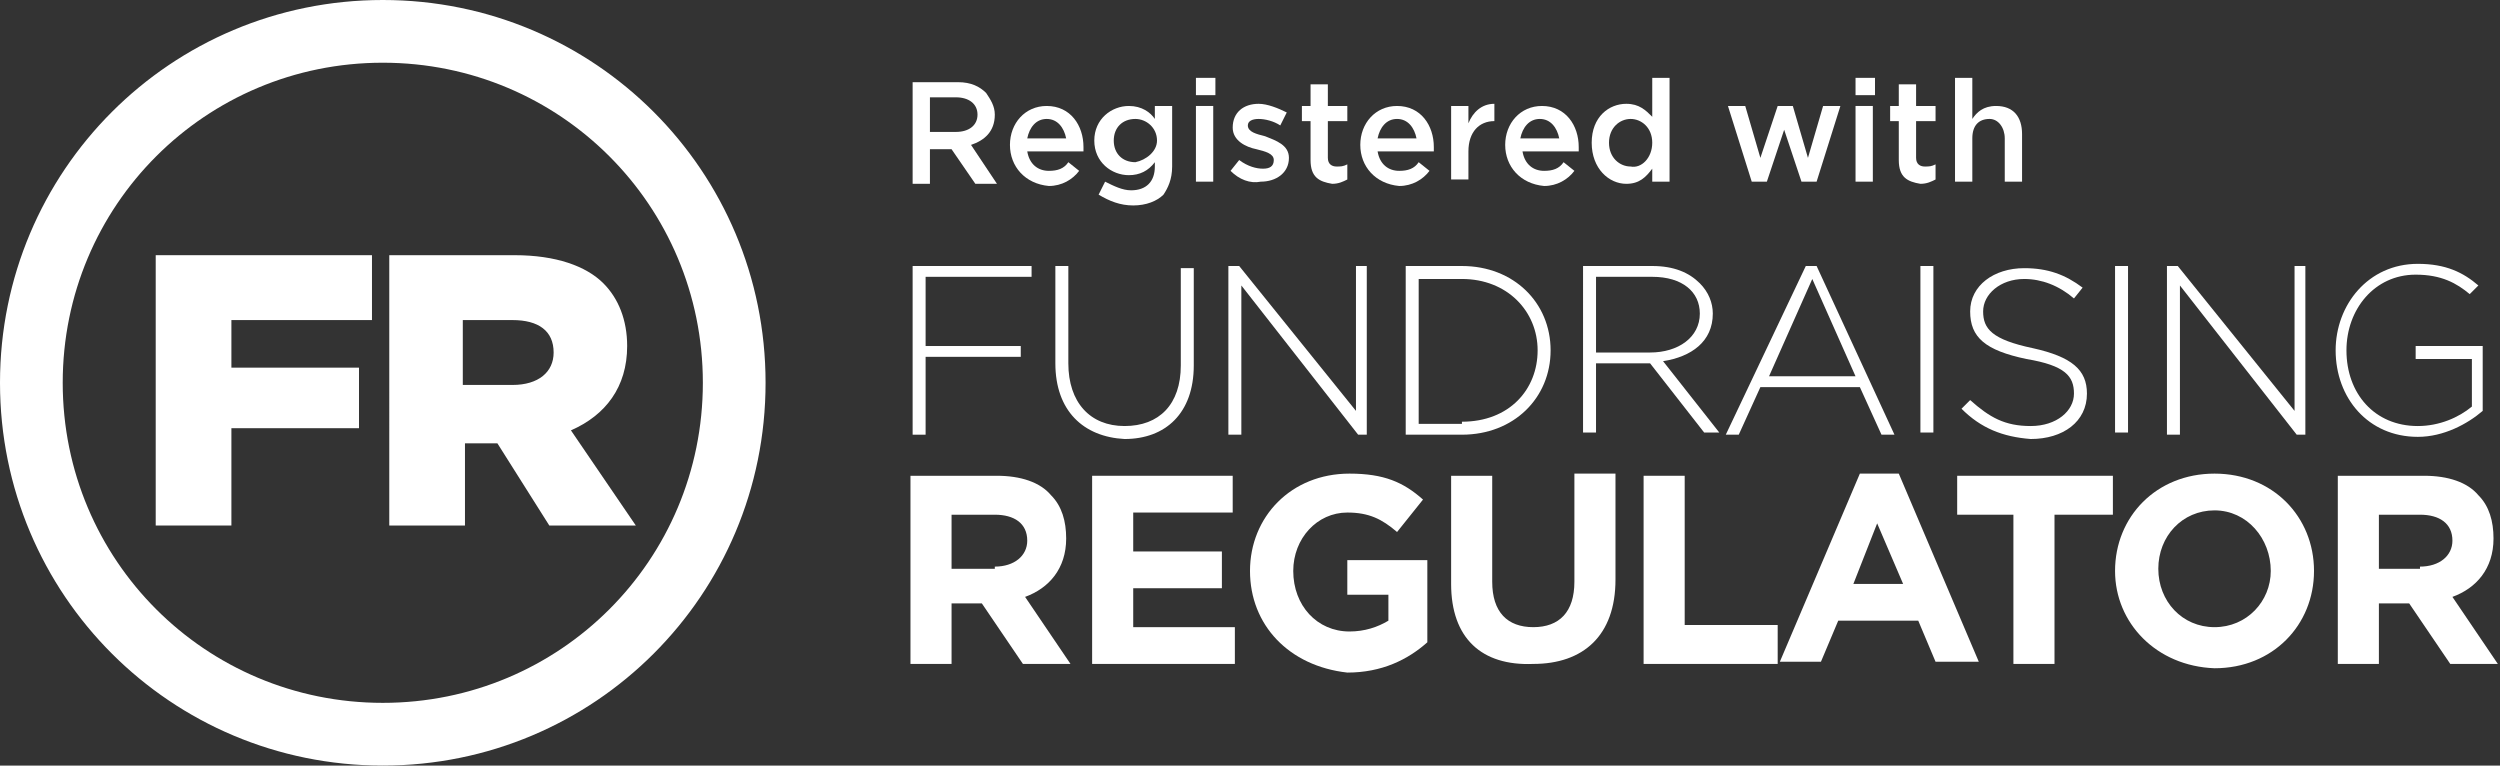
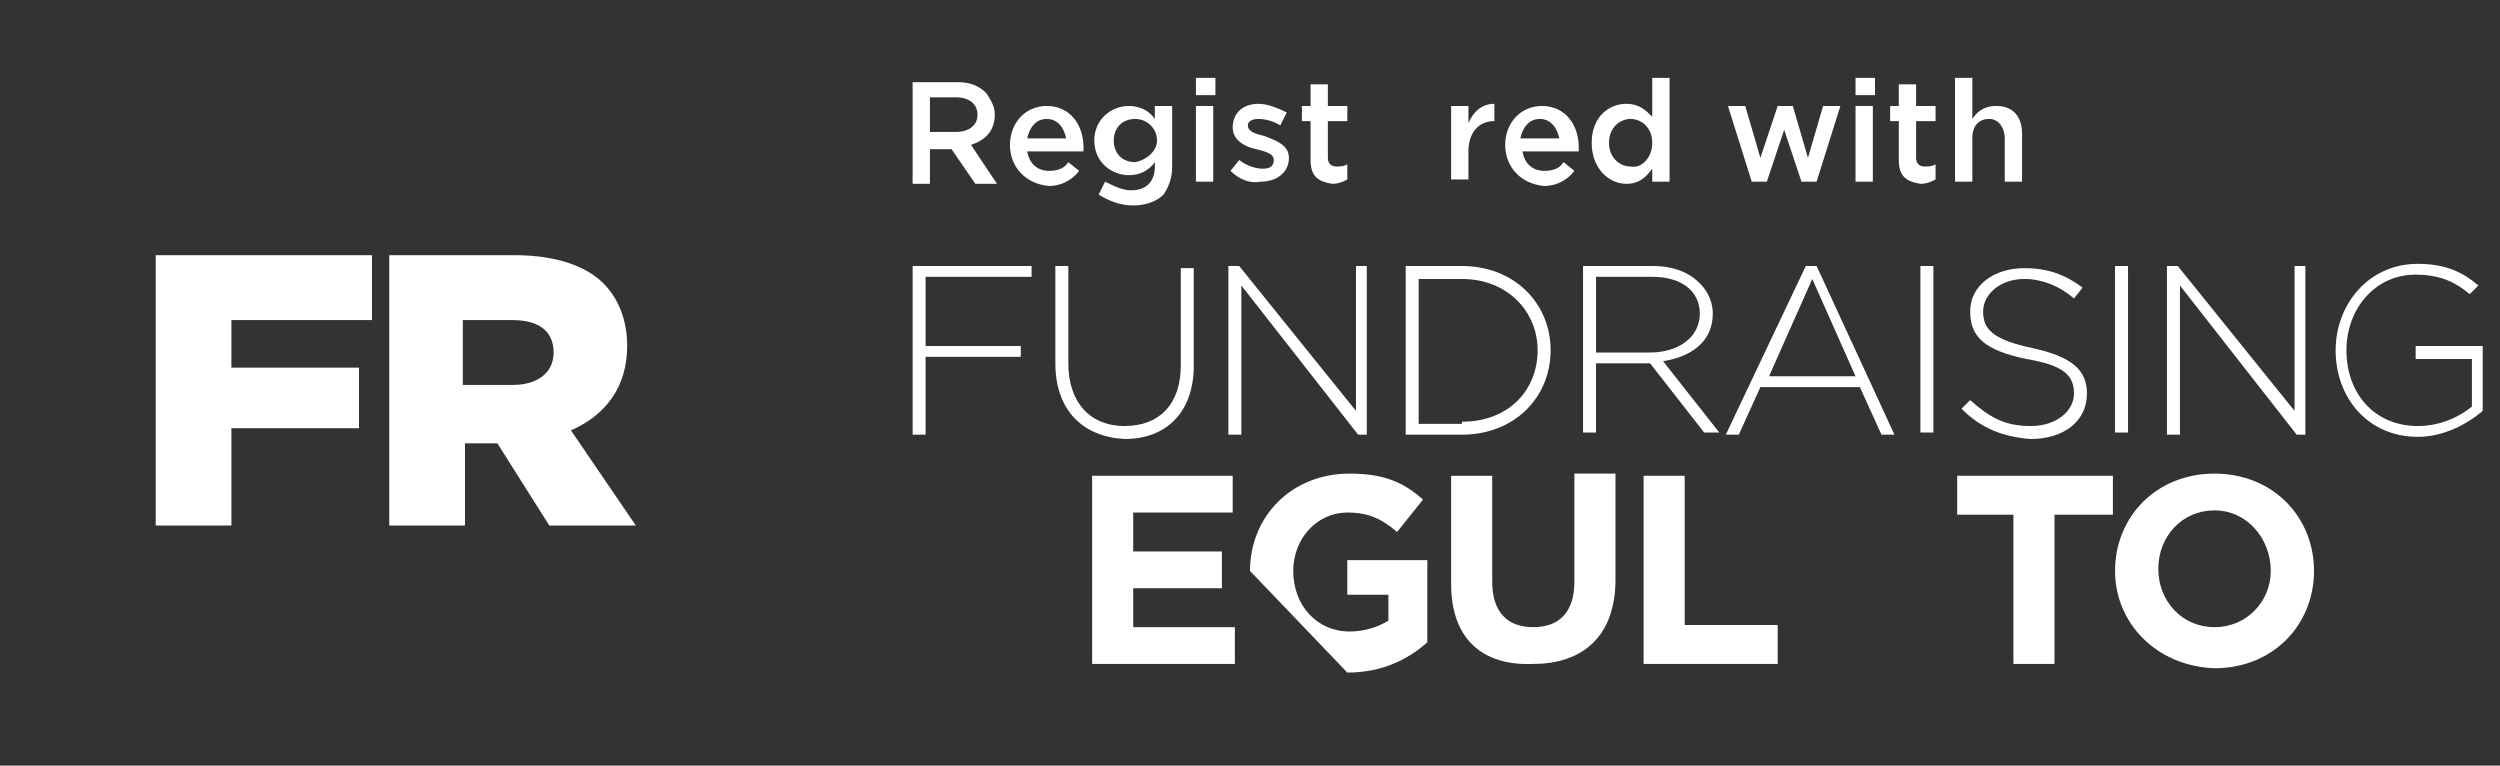
<svg xmlns="http://www.w3.org/2000/svg" version="1.1" id="Layer_1" x="0px" y="0px" viewBox="0 0 115.6 35.4" style="enable-background:new 0 0 115.6 35.4;" xml:space="preserve">
  <rect x="0" y="0" width="115.6" height="35.4" fill="#333333" stroke="none" />
  <style type="text/css">
	.st0{fill:#FFFFFF;}
	.st1{clip-path:url(#SVGID_2_);fill:#FFFFFF;}
</style>
  <g>
    <g>
-       <path class="st0" d="M17.7,0C7.9,0,0,7.9,0,17.7s7.9,17.7,17.7,17.7c9.8,0,17.7-7.9,17.7-17.7S27.5,0,17.7,0 M17.7,2.9    c8.2,0,14.8,6.6,14.8,14.8c0,8.2-6.6,14.8-14.8,14.8c-8.2,0-14.8-6.6-14.8-14.8C2.9,9.5,9.5,2.9,17.7,2.9" />
-     </g>
+       </g>
    <polygon class="st0" points="7.2,11.8 17.2,11.8 17.2,14.8 10.7,14.8 10.7,17 16.6,17 16.6,19.8 10.7,19.8 10.7,24.3 7.2,24.3  " />
    <g>
      <path class="st0" d="M23.7,17.8c1.2,0,1.9-0.6,1.9-1.5v0c0-1-0.7-1.5-1.9-1.5h-2.3v3H23.7z M17.9,11.8h5.9c1.9,0,3.3,0.5,4.1,1.3    c0.7,0.7,1.1,1.7,1.1,2.9v0c0,1.9-1,3.2-2.6,3.9l3,4.4h-4L23,20.5h-1.5v3.8h-3.5V11.8z" />
    </g>
    <polygon class="st0" points="42.2,12.3 47.7,12.3 47.7,12.8 42.8,12.8 42.8,16 47.2,16 47.2,16.5 42.8,16.5 42.8,20.1 42.2,20.1     " />
    <g>
      <path class="st0" d="M48.8,16.8v-4.5h0.6v4.5c0,1.8,1,2.9,2.6,2.9c1.6,0,2.6-1,2.6-2.8v-4.5h0.6v4.5c0,2.2-1.3,3.4-3.2,3.4    C50.1,20.2,48.8,19,48.8,16.8" />
    </g>
    <polygon class="st0" points="56.8,12.3 57.3,12.3 62.7,19 62.7,12.3 63.2,12.3 63.2,20.1 62.8,20.1 57.4,13.2 57.4,20.1 56.8,20.1     " />
    <g>
      <path class="st0" d="M67.6,19.5c2.2,0,3.5-1.5,3.5-3.3v0c0-1.8-1.4-3.3-3.5-3.3h-2v6.7H67.6z M65,12.3h2.6c2.4,0,4.1,1.7,4.1,3.9    v0c0,2.2-1.7,3.9-4.1,3.9H65V12.3z" />
      <path class="st0" d="M76.3,16.3c1.3,0,2.3-0.7,2.3-1.8v0c0-1-0.8-1.7-2.2-1.7h-2.6v3.5H76.3z M73.1,12.3h3.3c1,0,1.7,0.3,2.2,0.8    c0.4,0.4,0.6,0.9,0.6,1.4v0c0,1.3-1,2-2.3,2.2l2.6,3.3h-0.7l-2.5-3.2h-2.5v3.2h-0.6V12.3z" />
    </g>
    <path class="st0" d="M85.8,17.4l-2-4.5l-2,4.5H85.8z M83.5,12.3H84l3.6,7.8H87l-1-2.2h-4.6l-1,2.2h-0.6L83.5,12.3z" />
    <rect x="88.8" y="12.3" class="st0" width="0.6" height="7.7" />
    <g>
      <path class="st0" d="M90.7,18.9l0.4-0.4c0.9,0.8,1.6,1.2,2.8,1.2c1.2,0,2-0.7,2-1.5v0c0-0.8-0.4-1.3-2.2-1.6    c-1.9-0.4-2.6-1-2.6-2.2v0c0-1.2,1.1-2,2.5-2c1.1,0,1.9,0.3,2.7,0.9l-0.4,0.5c-0.7-0.6-1.5-0.9-2.3-0.9c-1.1,0-1.9,0.7-1.9,1.5v0    c0,0.8,0.4,1.3,2.3,1.7c1.8,0.4,2.5,1,2.5,2.1v0c0,1.3-1.1,2.1-2.6,2.1C92.6,20.2,91.6,19.8,90.7,18.9" />
    </g>
    <rect x="97.8" y="12.3" class="st0" width="0.6" height="7.7" />
    <polygon class="st0" points="100.2,12.3 100.7,12.3 106.1,19 106.1,12.3 106.6,12.3 106.6,20.1 106.2,20.1 100.8,13.2 100.8,20.1    100.2,20.1  " />
    <g>
      <path class="st0" d="M108,16.2L108,16.2c0-2.1,1.5-4,3.8-4c1.3,0,2.1,0.4,2.8,1l-0.4,0.4c-0.6-0.5-1.3-0.9-2.5-0.9    c-1.9,0-3.2,1.6-3.2,3.5v0c0,2,1.3,3.5,3.3,3.5c1,0,1.9-0.4,2.5-0.9v-2.2h-2.6V16h3.1v3c-0.7,0.6-1.8,1.2-3,1.2    C109.5,20.2,108,18.4,108,16.2" />
-       <path class="st0" d="M46,26.2c0.9,0,1.5-0.5,1.5-1.2v0c0-0.8-0.6-1.2-1.5-1.2H44v2.5H46z M42.1,22h4c1.1,0,2,0.3,2.5,0.9    c0.5,0.5,0.7,1.2,0.7,2v0c0,1.4-0.8,2.3-1.9,2.7l2.1,3.1h-2.2l-1.9-2.8H44v2.8h-1.9V22z" />
    </g>
    <polygon class="st0" points="50.5,22 57,22 57,23.7 52.4,23.7 52.4,25.5 56.5,25.5 56.5,27.2 52.4,27.2 52.4,29 57.1,29 57.1,30.7    50.5,30.7  " />
    <g>
-       <path class="st0" d="M57.8,26.4L57.8,26.4c0-2.5,1.9-4.5,4.6-4.5c1.6,0,2.5,0.4,3.4,1.2l-1.2,1.5c-0.7-0.6-1.3-0.9-2.3-0.9    c-1.4,0-2.5,1.2-2.5,2.7v0c0,1.6,1.1,2.8,2.6,2.8c0.7,0,1.3-0.2,1.8-0.5v-1.2h-1.9v-1.6H66v3.8c-0.9,0.8-2.1,1.4-3.7,1.4    C59.6,30.8,57.8,28.9,57.8,26.4" />
+       <path class="st0" d="M57.8,26.4L57.8,26.4c0-2.5,1.9-4.5,4.6-4.5c1.6,0,2.5,0.4,3.4,1.2l-1.2,1.5c-0.7-0.6-1.3-0.9-2.3-0.9    c-1.4,0-2.5,1.2-2.5,2.7v0c0,1.6,1.1,2.8,2.6,2.8c0.7,0,1.3-0.2,1.8-0.5v-1.2h-1.9v-1.6H66v3.8c-0.9,0.8-2.1,1.4-3.7,1.4    " />
      <path class="st0" d="M67.1,27v-5H69v4.9c0,1.4,0.7,2.1,1.9,2.1c1.2,0,1.9-0.7,1.9-2.1v-5h1.9v4.9c0,2.6-1.5,3.9-3.8,3.9    C68.5,30.8,67.1,29.5,67.1,27" />
    </g>
    <polygon class="st0" points="76,22 77.9,22 77.9,28.9 82.2,28.9 82.2,30.7 76,30.7  " />
-     <path class="st0" d="M88,27l-1.2-2.8L85.7,27H88z M86,21.9h1.8l3.7,8.7h-2l-0.8-1.9H85l-0.8,1.9h-1.9L86,21.9z" />
    <polygon class="st0" points="93.1,23.8 90.5,23.8 90.5,22 97.7,22 97.7,23.8 95,23.8 95,30.7 93.1,30.7  " />
    <g>
      <path class="st0" d="M105,26.4L105,26.4c0-1.5-1.1-2.8-2.6-2.8c-1.5,0-2.6,1.2-2.6,2.7v0c0,1.5,1.1,2.7,2.6,2.7S105,27.8,105,26.4     M97.8,26.4L97.8,26.4c0-2.5,1.9-4.5,4.6-4.5c2.7,0,4.6,2,4.6,4.5v0c0,2.5-1.9,4.5-4.6,4.5C99.7,30.8,97.8,28.8,97.8,26.4" />
-       <path class="st0" d="M111.9,26.2c0.9,0,1.5-0.5,1.5-1.2v0c0-0.8-0.6-1.2-1.5-1.2H110v2.5H111.9z M108.1,22h4c1.1,0,2,0.3,2.5,0.9    c0.5,0.5,0.7,1.2,0.7,2v0c0,1.4-0.8,2.3-1.9,2.7l2.1,3.1h-2.2l-1.9-2.8H110v2.8h-1.9V22z" />
      <path class="st0" d="M44.2,6.1c0.6,0,1-0.3,1-0.8v0c0-0.5-0.4-0.8-1-0.8H43v1.6H44.2z M42.2,3.8h2.1c0.6,0,1,0.2,1.3,0.5    c0.2,0.3,0.4,0.6,0.4,1v0c0,0.8-0.5,1.2-1.1,1.4l1.2,1.8h-1l-1.1-1.6h-1v1.6h-0.8V3.8z" />
      <path class="st0" d="M49.3,6.4c-0.1-0.5-0.4-0.9-0.9-0.9c-0.5,0-0.8,0.4-0.9,0.9H49.3z M46.7,6.7L46.7,6.7c0-1,0.7-1.8,1.7-1.8    c1.1,0,1.7,0.9,1.7,1.9c0,0.1,0,0.1,0,0.2h-2.6c0.1,0.6,0.5,0.9,1,0.9c0.4,0,0.7-0.1,0.9-0.4l0.5,0.4c-0.3,0.4-0.8,0.7-1.4,0.7    C47.4,8.5,46.7,7.7,46.7,6.7" />
      <path class="st0" d="M53.5,6.5L53.5,6.5c0-0.6-0.5-1-1-1c-0.6,0-1,0.4-1,1v0c0,0.6,0.4,1,1,1C53,7.4,53.5,7,53.5,6.5 M50.8,9    l0.3-0.6c0.4,0.2,0.8,0.4,1.2,0.4c0.7,0,1.1-0.4,1.1-1.1V7.5c-0.3,0.4-0.7,0.6-1.2,0.6c-0.8,0-1.6-0.6-1.6-1.6v0    c0-1,0.8-1.6,1.6-1.6c0.6,0,1,0.3,1.2,0.6V4.9h0.8v2.8c0,0.6-0.2,1-0.4,1.3c-0.3,0.3-0.8,0.5-1.4,0.5C51.8,9.5,51.3,9.3,50.8,9" />
    </g>
    <path class="st0" d="M55.3,8.4h0.8V4.9h-0.8V8.4z M55.3,4.4h0.9V3.6h-0.9V4.4z" />
    <g>
      <path class="st0" d="M56.9,7.9l0.4-0.5c0.4,0.3,0.8,0.4,1.1,0.4c0.3,0,0.5-0.1,0.5-0.4v0c0-0.3-0.4-0.4-0.8-0.5    c-0.5-0.1-1.1-0.4-1.1-1v0c0-0.7,0.5-1.1,1.2-1.1c0.4,0,0.9,0.2,1.3,0.4l-0.3,0.6c-0.3-0.2-0.7-0.3-1-0.3c-0.3,0-0.5,0.1-0.5,0.3    v0c0,0.3,0.4,0.4,0.8,0.5c0.5,0.2,1.1,0.4,1.1,1v0c0,0.7-0.6,1.1-1.3,1.1C57.8,8.5,57.3,8.3,56.9,7.9" />
      <path class="st0" d="M60.6,7.4V5.6h-0.4V4.9h0.4v-1h0.8v1h0.9v0.7h-0.9v1.7c0,0.3,0.2,0.4,0.4,0.4c0.2,0,0.3,0,0.5-0.1v0.7    c-0.2,0.1-0.4,0.2-0.7,0.2C61,8.4,60.6,8.2,60.6,7.4" />
-       <path class="st0" d="M65.5,6.4c-0.1-0.5-0.4-0.9-0.9-0.9c-0.5,0-0.8,0.4-0.9,0.9H65.5z M62.9,6.7L62.9,6.7c0-1,0.7-1.8,1.7-1.8    c1.1,0,1.7,0.9,1.7,1.9c0,0.1,0,0.1,0,0.2h-2.6c0.1,0.6,0.5,0.9,1,0.9c0.4,0,0.7-0.1,0.9-0.4l0.5,0.4c-0.3,0.4-0.8,0.7-1.4,0.7    C63.6,8.5,62.9,7.7,62.9,6.7" />
      <path class="st0" d="M67.1,4.9h0.8v0.8c0.2-0.5,0.6-0.9,1.2-0.9v0.8h0c-0.7,0-1.2,0.5-1.2,1.4v1.3h-0.8V4.9z" />
      <path class="st0" d="M72.1,6.4c-0.1-0.5-0.4-0.9-0.9-0.9c-0.5,0-0.8,0.4-0.9,0.9H72.1z M69.6,6.7L69.6,6.7c0-1,0.7-1.8,1.7-1.8    c1.1,0,1.7,0.9,1.7,1.9c0,0.1,0,0.1,0,0.2h-2.6c0.1,0.6,0.5,0.9,1,0.9c0.4,0,0.7-0.1,0.9-0.4l0.5,0.4c-0.3,0.4-0.8,0.7-1.4,0.7    C70.3,8.5,69.6,7.7,69.6,6.7" />
      <path class="st0" d="M76.4,6.6L76.4,6.6c0-0.7-0.5-1.1-1-1.1c-0.5,0-1,0.4-1,1.1v0c0,0.7,0.5,1.1,1,1.1    C75.9,7.8,76.4,7.3,76.4,6.6 M73.6,6.6L73.6,6.6c0-1.2,0.8-1.8,1.6-1.8c0.6,0,0.9,0.3,1.2,0.6V3.6h0.8v4.8h-0.8V7.8    c-0.3,0.4-0.6,0.7-1.2,0.7C74.4,8.5,73.6,7.8,73.6,6.6" />
    </g>
    <polygon class="st0" points="79.9,4.9 80.7,4.9 81.4,7.3 82.2,4.9 82.9,4.9 83.6,7.3 84.3,4.9 85.1,4.9 84,8.4 83.3,8.4 82.5,6    81.7,8.4 81,8.4  " />
    <path class="st0" d="M85.8,8.4h0.8V4.9h-0.8V8.4z M85.8,4.4h0.9V3.6h-0.9V4.4z" />
    <g>
      <path class="st0" d="M87.8,7.4V5.6h-0.4V4.9h0.4v-1h0.8v1h0.9v0.7h-0.9v1.7c0,0.3,0.2,0.4,0.4,0.4c0.2,0,0.3,0,0.5-0.1v0.7    c-0.2,0.1-0.4,0.2-0.7,0.2C88.2,8.4,87.8,8.2,87.8,7.4" />
      <path class="st0" d="M90.4,3.6h0.8v1.9c0.2-0.3,0.5-0.6,1.1-0.6c0.8,0,1.2,0.5,1.2,1.3v2.2h-0.8v-2c0-0.5-0.3-0.9-0.7-0.9    c-0.5,0-0.8,0.3-0.8,0.9v2h-0.8V3.6z" />
    </g>
  </g>
</svg>